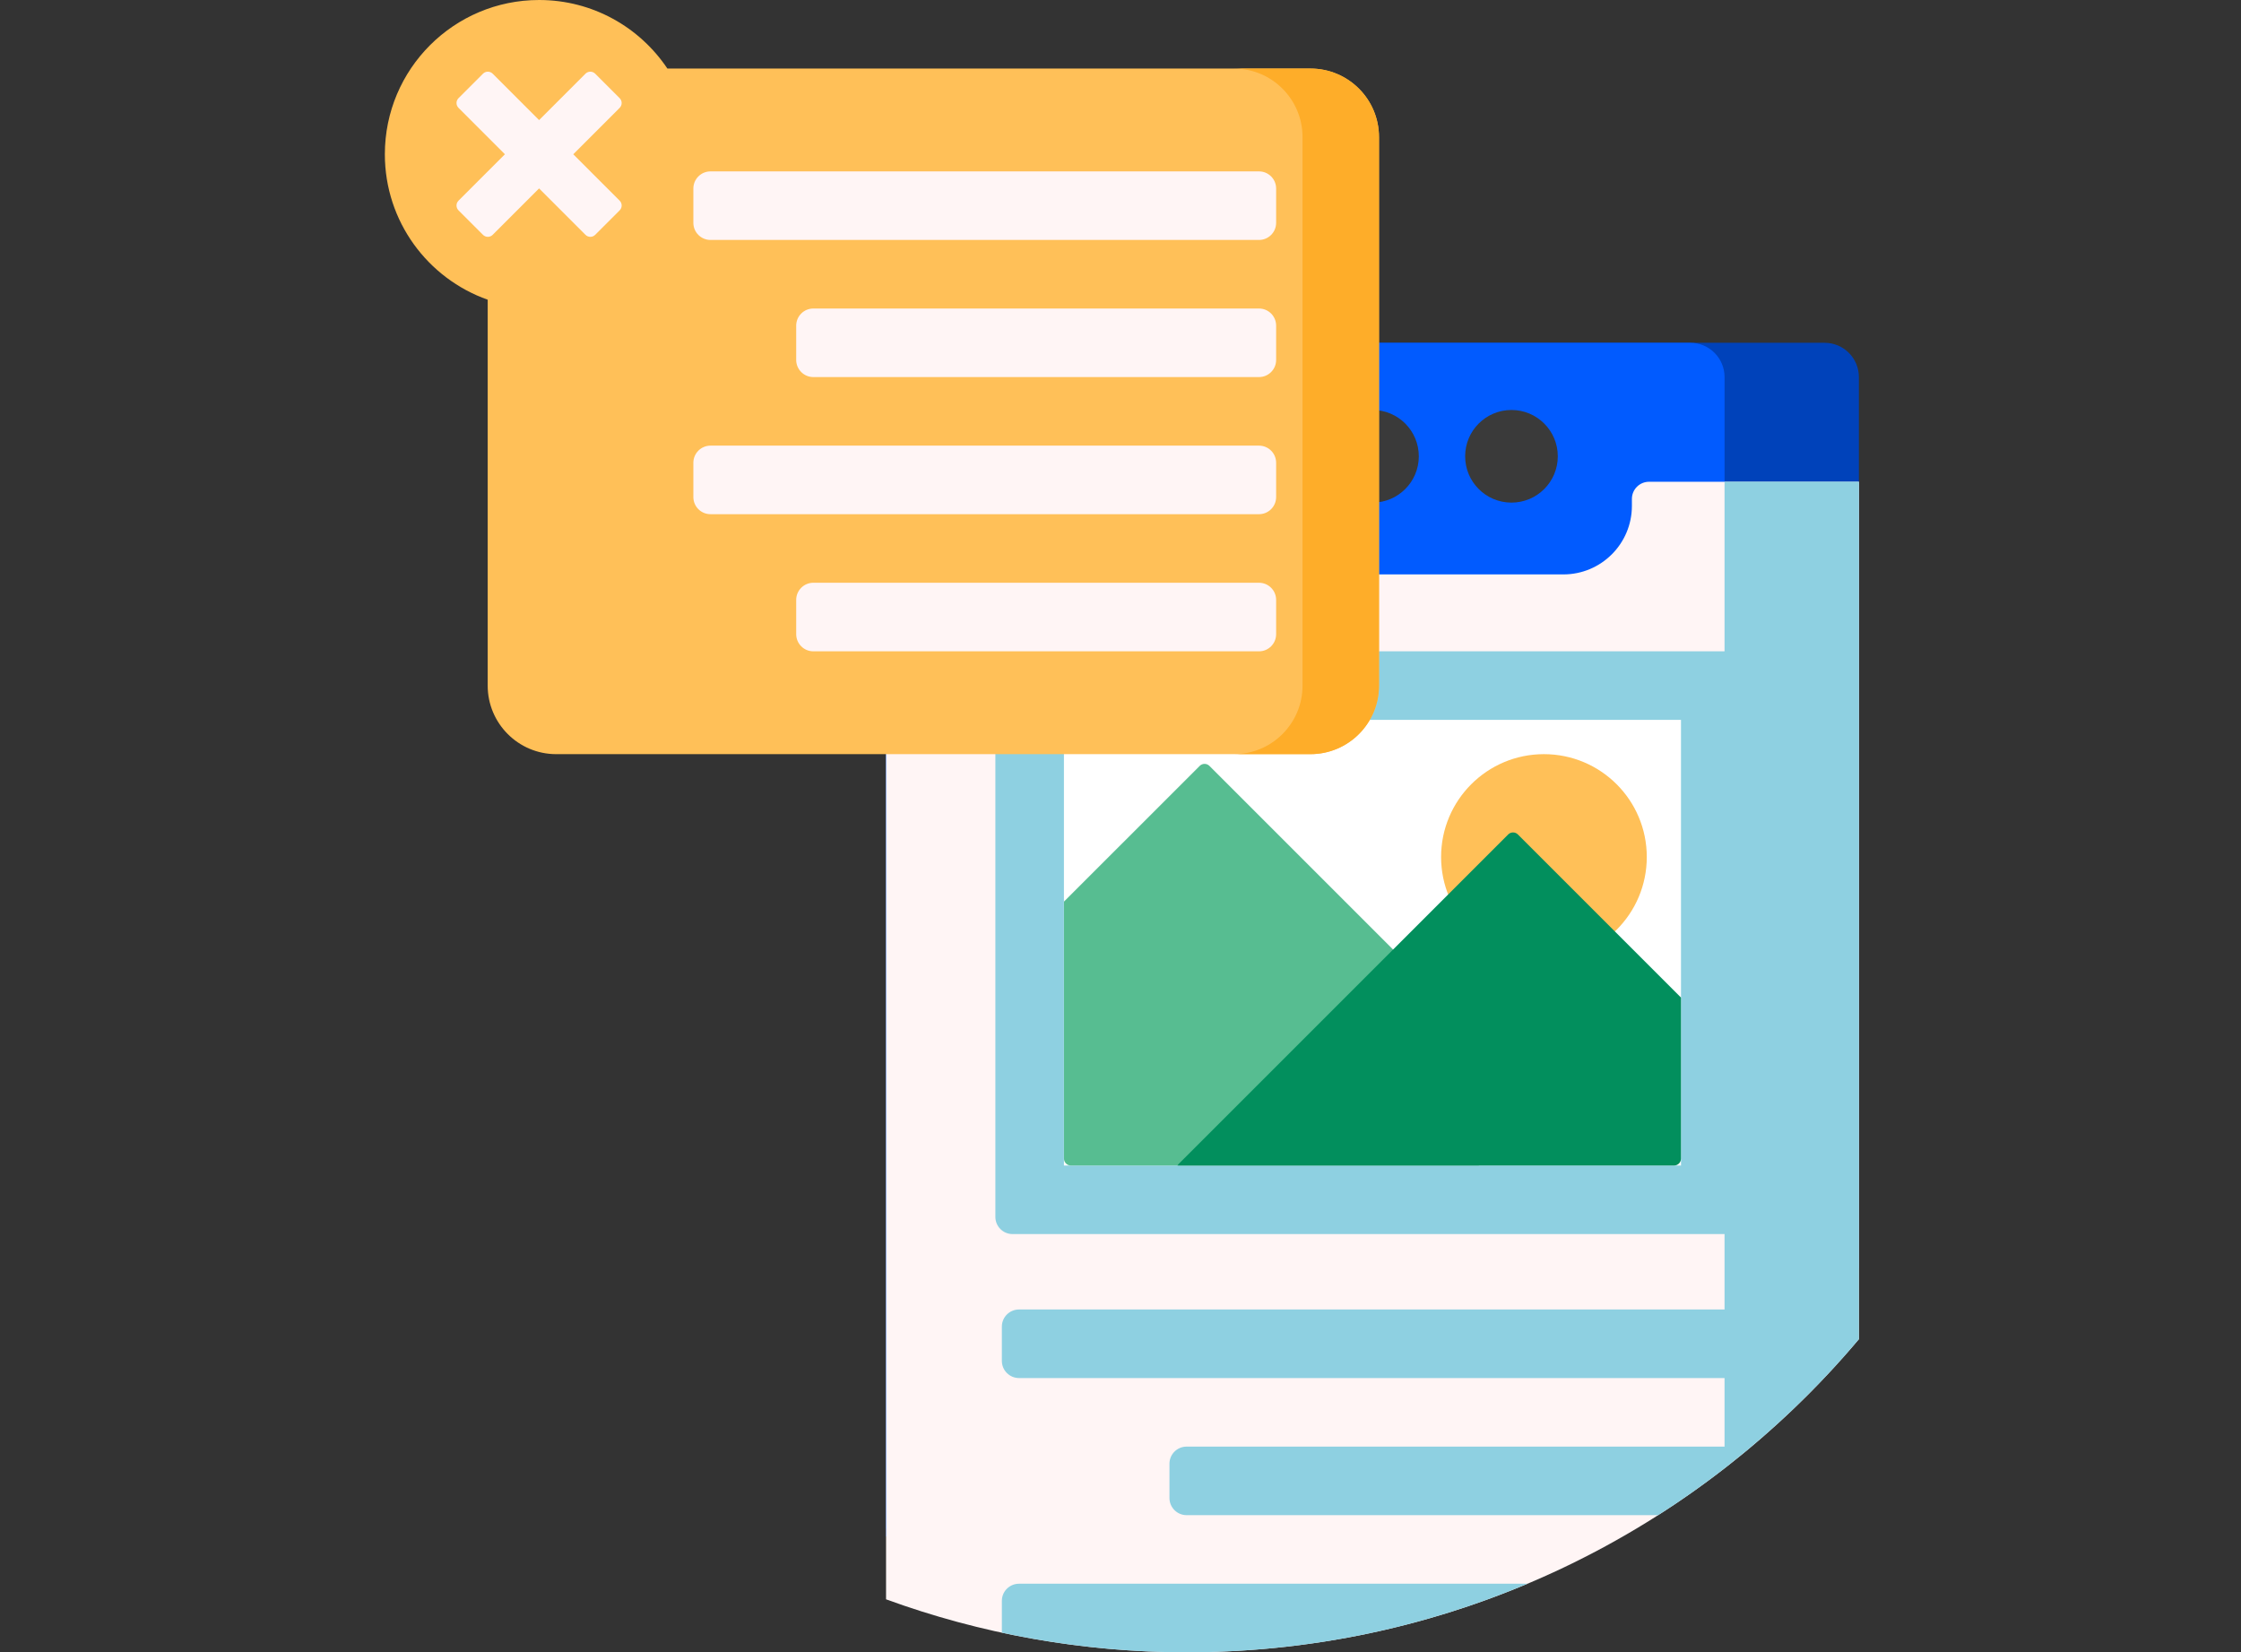
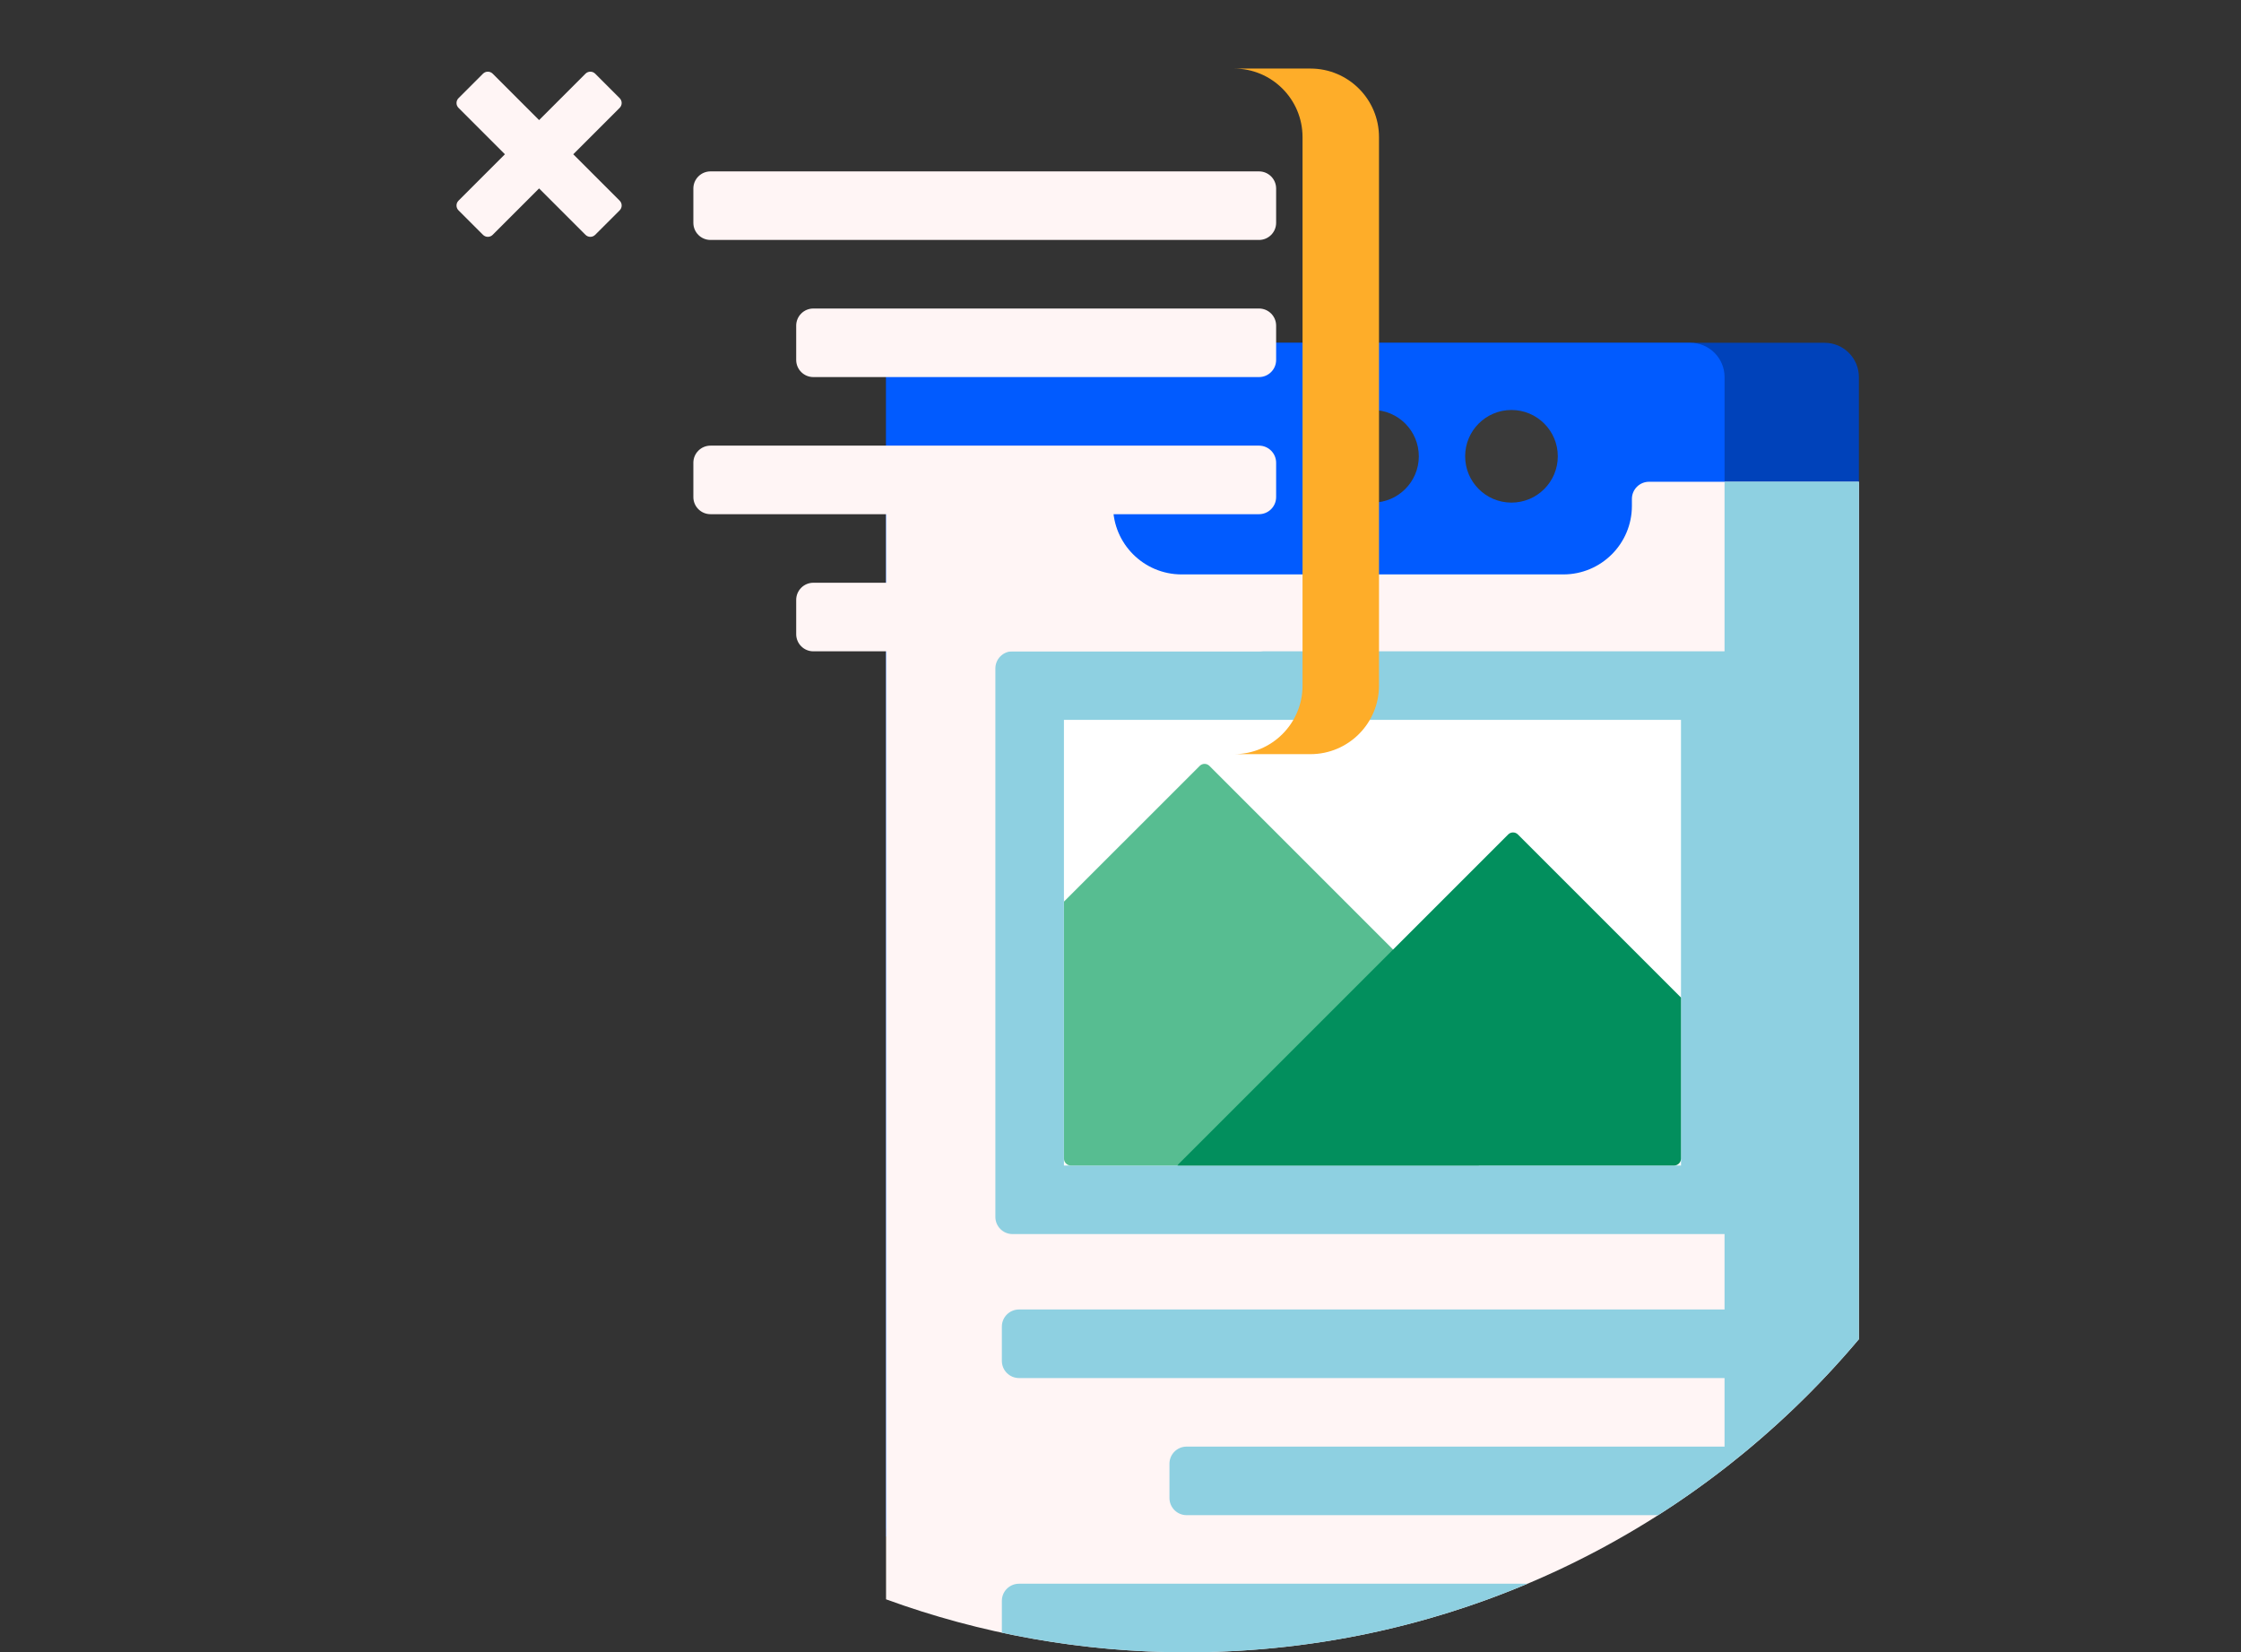
<svg xmlns="http://www.w3.org/2000/svg" width="217" height="160" viewBox="0 0 217 160" fill="none">
  <rect x="0" y="0" width="217" height="160" fill="#333333" stroke="none" />
  <path d="M85.798 36.515V148.012C94.887 151.33 104.701 153.141 114.938 153.141C141.053 153.141 164.412 141.357 180 122.822V36.515C180 34.681 178.514 33.195 176.68 33.195H89.117C87.284 33.195 85.798 34.681 85.798 36.515Z" fill="#0042BA" />
  <path d="M85.799 36.515V148.78C94.888 152.098 104.702 153.909 114.939 153.909C134.552 153.909 152.611 147.261 166.992 136.1V36.515C166.992 34.681 165.506 33.195 163.673 33.195H89.118C87.285 33.195 85.799 34.681 85.799 36.515Z" fill="#015BFF" />
  <path d="M128.415 44.185C128.415 46.663 130.423 48.671 132.9 48.671C135.378 48.671 137.386 46.663 137.386 44.185C137.386 41.708 135.378 39.699 132.9 39.699C130.423 39.699 128.415 41.708 128.415 44.185ZM146.358 39.7C148.835 39.7 150.844 41.708 150.844 44.185C150.844 46.663 148.835 48.671 146.358 48.671C143.881 48.671 141.872 46.663 141.872 44.185C141.872 41.708 143.88 39.7 146.358 39.7Z" fill="#3A3A3A" />
  <path d="M85.798 46.652V154.871C94.887 158.189 104.701 160 114.938 160C141.053 160 164.412 148.216 180 129.681V46.652H159.679C158.763 46.652 158.02 47.396 158.02 48.312V48.985C158.02 52.652 155.047 55.624 151.381 55.624H114.418C110.751 55.624 107.779 52.652 107.779 48.985V46.652H85.798Z" fill="#FFF5F5" />
  <path d="M97.012 155.02V158.099C102.792 159.34 108.787 160 114.938 160C126.634 160 137.779 157.636 147.92 153.361H98.672C97.756 153.361 97.012 154.104 97.012 155.02ZM98.044 63.07H166.991V46.652H180V129.681C176.749 133.547 173.156 137.114 169.274 140.347C169.276 140.348 169.279 140.349 169.281 140.351C169.192 140.425 167.013 142.173 166.991 142.19V142.188C164.922 143.794 162.78 145.309 160.565 146.722H114.901C113.984 146.722 113.241 145.978 113.241 145.062V141.742C113.241 140.826 113.984 140.083 114.901 140.083H166.991V133.444H98.672C97.756 133.444 97.012 132.7 97.012 131.784V128.464C97.012 127.548 97.756 126.805 98.672 126.805H166.991V119.502H98.044C97.128 119.502 96.384 118.759 96.384 117.842V64.73C96.384 63.813 97.128 63.07 98.044 63.07Z" fill="#8ED0E1" />
  <path d="M162.773 69.709H103.022V112.863H162.773V69.709Z" fill="white" />
-   <path d="M139.544 82.988C139.544 88.488 144.002 92.946 149.502 92.946C155.003 92.946 159.461 88.488 159.461 82.988C159.461 77.488 155.003 73.029 149.502 73.029C144.002 73.029 139.544 77.488 139.544 82.988Z" fill="#FFC058" />
  <path d="M103.028 87.307V112.199C103.028 112.565 103.326 112.863 103.692 112.863H143.196L149.032 107.027C149.291 106.767 149.291 106.347 149.032 106.088L117.109 74.165C116.85 73.906 116.43 73.906 116.171 74.165L103.028 87.307Z" fill="#57BD91" />
  <path d="M114.016 112.862H162.11C162.476 112.862 162.773 112.565 162.773 112.198V96.598L146.979 80.804C146.72 80.545 146.299 80.545 146.04 80.804L114.118 112.726C114.076 112.768 114.044 112.814 114.016 112.862Z" fill="#028F5D" />
-   <path d="M47.224 29.022V66.39C47.224 70.057 50.197 73.029 53.863 73.029H126.892C130.559 73.029 133.531 70.057 133.531 66.39V13.278C133.531 9.611 130.559 6.639 126.892 6.639H64.624C61.944 2.636 57.382 0 52.203 0C43.953 0 37.266 6.688 37.266 14.938C37.266 21.441 41.423 26.971 47.224 29.022Z" fill="#FFC058" />
  <path d="M119.488 73.029H126.892C130.559 73.029 133.531 70.056 133.531 66.39V13.278C133.531 9.611 130.559 6.639 126.892 6.639H119.488C123.154 6.639 126.127 9.611 126.127 13.278V66.39C126.127 70.056 123.154 73.029 119.488 73.029Z" fill="#FEAD29" />
  <path d="M44.399 19.431C44.14 19.69 44.14 20.11 44.399 20.37L46.769 22.739C47.028 22.999 47.449 22.999 47.708 22.739L52.201 18.246L56.694 22.739C56.954 22.999 57.374 22.999 57.633 22.739L60.003 20.37C60.262 20.11 60.262 19.69 60.003 19.431L55.51 14.938L60.003 10.444C60.262 10.185 60.262 9.765 60.003 9.506L57.633 7.136C57.374 6.877 56.954 6.877 56.694 7.136L52.201 11.629L47.708 7.136C47.449 6.877 47.028 6.877 46.769 7.136L44.399 9.506C44.14 9.765 44.14 10.185 44.399 10.444L48.892 14.938L44.399 19.431ZM68.799 16.597H121.911C122.827 16.597 123.57 17.341 123.57 18.257V21.577C123.57 22.493 122.827 23.236 121.911 23.236H68.799C67.882 23.236 67.139 22.493 67.139 21.577V18.257C67.139 17.341 67.882 16.597 68.799 16.597ZM68.799 43.153H121.911C122.827 43.153 123.57 43.897 123.57 44.813V48.133C123.57 49.049 122.827 49.792 121.911 49.792H68.799C67.882 49.792 67.139 49.049 67.139 48.133V44.813C67.139 43.897 67.882 43.153 68.799 43.153ZM121.911 36.514H78.757C77.841 36.514 77.097 35.771 77.097 34.855V31.535C77.097 30.619 77.841 29.875 78.757 29.875H121.911C122.827 29.875 123.57 30.619 123.57 31.535V34.855C123.57 35.771 122.827 36.514 121.911 36.514ZM78.757 56.431H121.911C122.827 56.431 123.57 57.175 123.57 58.091V61.411C123.57 62.327 122.827 63.071 121.911 63.071H78.757C77.841 63.071 77.097 62.327 77.097 61.411V58.091C77.097 57.175 77.841 56.431 78.757 56.431Z" fill="#FFF5F5" />
</svg>